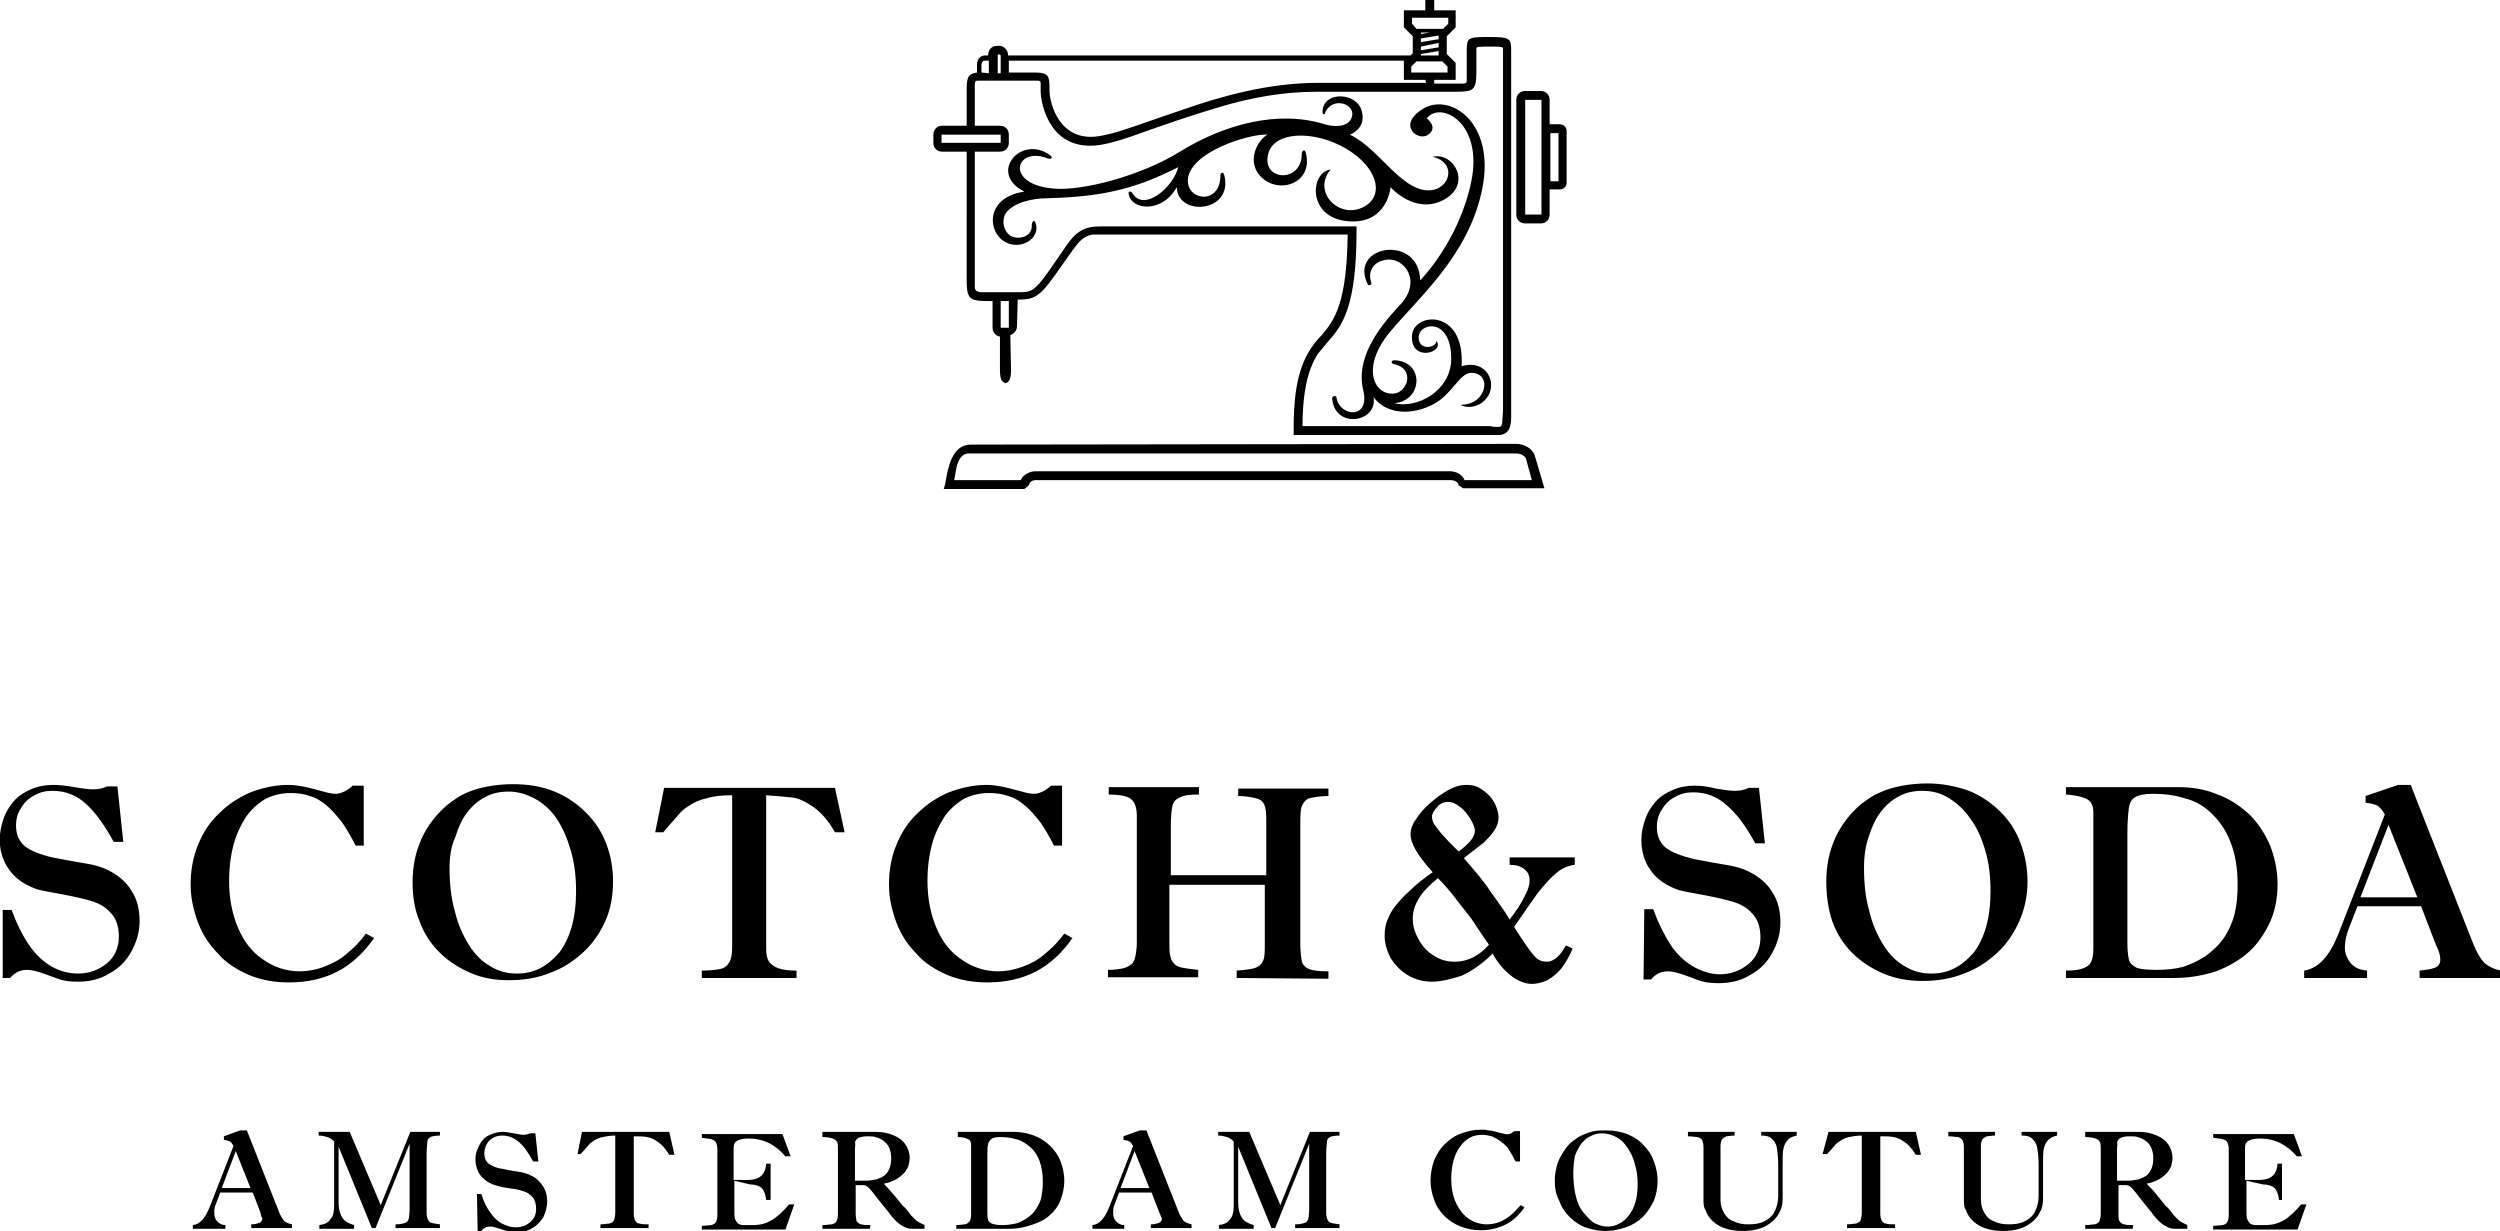
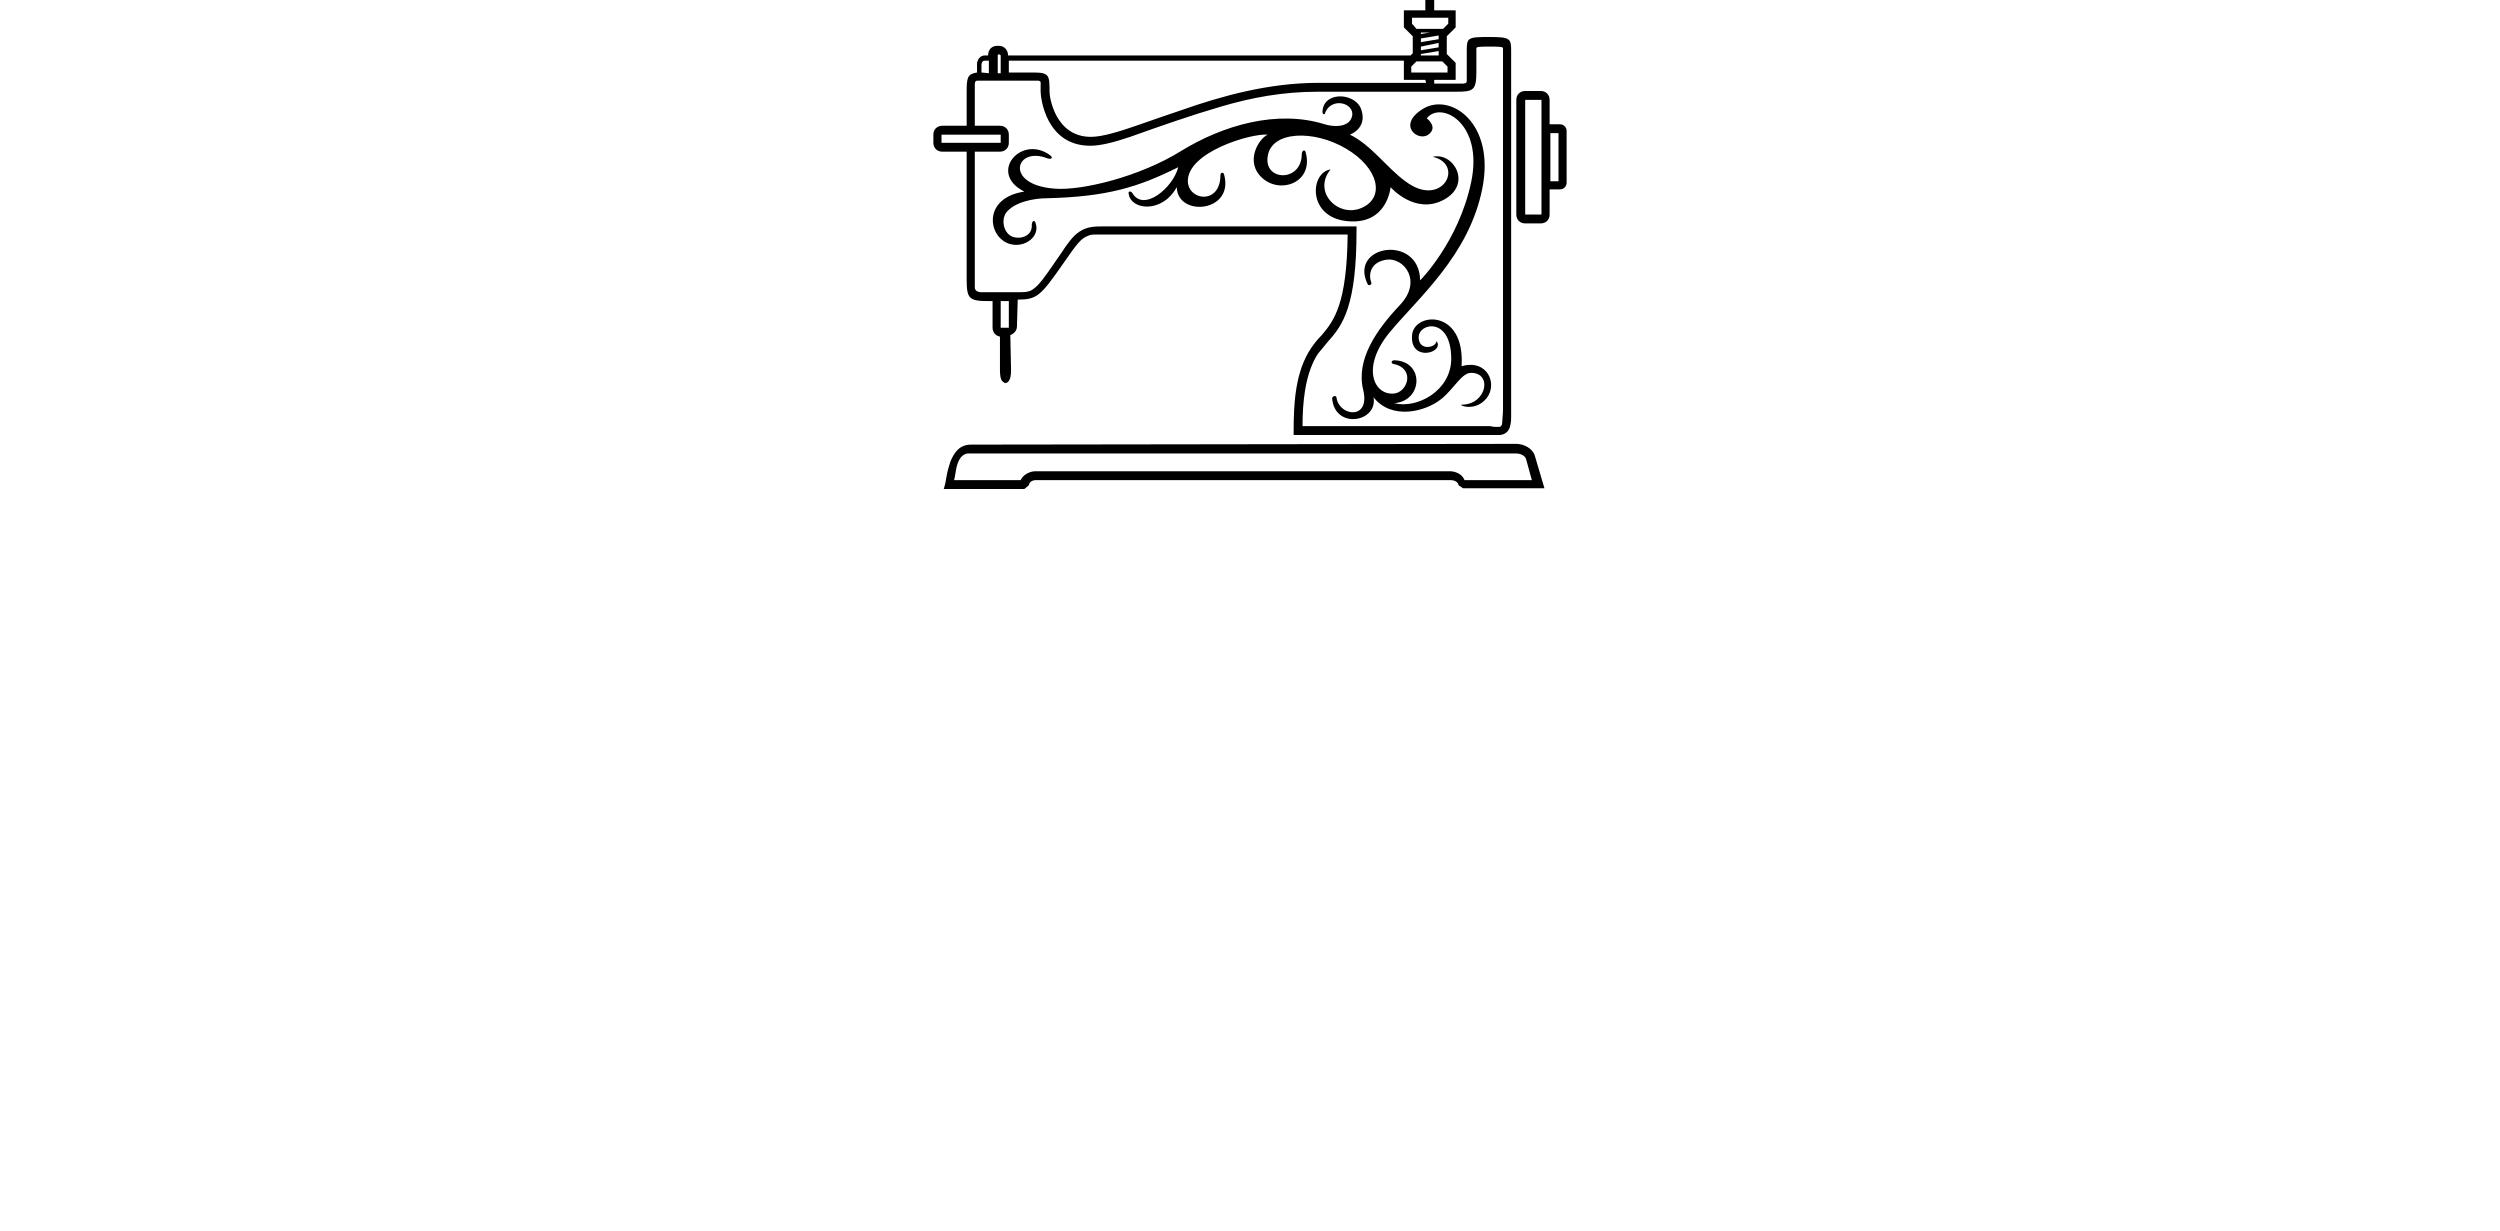
<svg xmlns="http://www.w3.org/2000/svg" viewBox="0 0 337.8 166.4" width="2500" height="1231">
-   <path d="M35.1 163.8l-1-2.6h-4.4l-.6 1.6c-.2.4-.2.8-.2 1.2 0 .4.1.8.4 1.1.3.3.6.5 1.1.5v.5H26v-.5c1-.1 1.7-1 2.3-2.5l3.2-8.2c-.2-.3-.3-.5-.5-.6s-.5-.2-.8-.2v-.5l2.2-.8h.9l4.3 10.9c.2.6.5 1 .7 1.3.2.2.6.4 1.1.5v.5h-5.5v-.5c.5 0 .8-.1 1.1-.2.2-.1.4-.3.4-.6-.1-.1-.2-.5-.3-.9zm-5.2-3.2h3.9l-2-5-1.9 5zM51.4 162.9l4-9.9h4v.5c-.6 0-1.1.1-1.3.2-.3.2-.4.4-.4.7 0 .3-.1.8-.1 1.6v8c0 .4.1.7.2.9.1.2.3.4.5.4.2.1.6.1 1.1.2v.5h-6v-.5c.6 0 1-.1 1.3-.2.3-.1.4-.3.5-.6 0-.2.1-.6.1-1.2v-8.9L50.7 166h-.5l-4.5-11v7.6c0 .9.2 1.5.5 2s.9.8 1.6 1v.5h-4.7v-.5c.7-.1 1.2-.3 1.5-.8.4-.4.5-1.1.5-1.9v-8.6c-.3-.3-.6-.5-.9-.6-.4-.1-.7-.2-1.2-.2v-.5h4.2l4.2 9.9zM64.4 161.4h.6c.3 1 .7 1.8 1.2 2.5s1 1.2 1.6 1.5c.6.3 1.2.5 1.8.5.8 0 1.4-.2 2-.7.6-.5.8-1.1.8-1.8s-.2-1.3-.5-1.6c-.4-.4-.8-.7-1.3-.8-.5-.2-1.2-.3-2-.4-.8-.1-1.4-.3-1.8-.4-.5-.2-1-.4-1.4-.8-.4-.3-.7-.7-.9-1.2-.2-.5-.3-.9-.3-1.5 0-.5.1-1 .3-1.4.2-.5.4-.9.7-1.2.3-.4.7-.6 1.2-.8.5-.2 1-.3 1.5-.3.4 0 .9.1 1.5.2s1 .2 1.3.2c.3 0 .6-.1.9-.2h.7l.4 3.8H72c-.6-1.1-1.2-2-1.9-2.6s-1.4-.9-2.3-.9c-.4 0-.9.1-1.2.3-.4.2-.7.5-.9.9-.2.4-.3.8-.3 1.2 0 .6.2 1.1.6 1.4.4.3 1 .6 1.9.7.8.2 1.6.3 2.2.4.7.1 1.2.3 1.6.5.7.3 1.2.8 1.6 1.4.4.6.6 1.3.6 2.1 0 .7-.2 1.4-.5 2.1-.4.6-.9 1.2-1.5 1.5-.6.4-1.4.6-2.2.6-.4 0-.8 0-1-.1-.2-.1-.6-.2-1.2-.4s-1-.3-1.3-.3c-.5 0-.9.2-1.2.6h-.5l-.1-5zM78.6 153h11.8l.7 3.1h-.7c-.5-.8-1-1.4-1.5-1.7-.5-.4-1-.6-1.5-.7-.5-.1-1.1-.1-1.8-.1v10.5c0 .4.1.7.2.9.1.2.3.4.6.4.3.1.7.1 1.2.1v.5h-6.5v-.5c.5 0 .9-.1 1.2-.1.3-.1.5-.2.6-.4.1-.2.2-.6.2-1.1v-10.4c-.7 0-1.2.1-1.7.2s-.9.3-1.2.5c-.3.2-.6.4-.8.7-.2.2-.5.6-1 1.1H78l.6-3zM99.2 159.6v4.1c0 .4 0 .8.1 1.1.1.2.2.4.4.6.2.1.4.2.7.2h1.3c.7 0 1.3-.1 1.8-.3.5-.2 1-.5 1.5-.9s1-.9 1.6-1.6h.7l-1.2 3.4H94.8v-.5c.5 0 1-.1 1.3-.1.3-.1.5-.2.6-.4.1-.2.2-.5.2-.8v-9.1c0-.4-.1-.7-.2-.9-.1-.2-.3-.3-.6-.4-.3-.1-.7-.1-1.3-.2v-.5h10.9l1.1 3h-.7c-.4-.4-.8-.9-1.3-1.2-.5-.4-1.1-.7-1.7-.9-.6-.2-1.3-.3-2-.3-.6 0-1 .1-1.3.2-.3.1-.5.3-.6.5-.1.2-.1.5-.1.9v4h1.9c1.6 0 2.4-.7 2.5-2.2h.6v4.9h-.6c-.1-.8-.3-1.3-.6-1.6-.3-.3-.9-.5-1.6-.5l-2.1-.5zM117.5 166.1h-6.4v-.5c.6 0 1-.1 1.3-.1.3-.1.5-.2.6-.4.1-.2.2-.6.2-1v-8.6c0-.5 0-.9-.1-1.1-.1-.2-.3-.4-.6-.5-.3-.1-.7-.2-1.4-.2v-.7h7.3c.9 0 1.7.2 2.4.5s1.2.7 1.6 1.3c.3.5.5 1.1.5 1.7 0 .4-.1.8-.2 1.2-.2.4-.4.7-.7 1-.3.3-.7.6-1.1.8-.4.2-.9.4-1.5.5.4.4.9 1 1.6 1.8l.9 1.1c0 .1.1.1.2.2l.3.3c.3.4.5.6.7.9l.6.6c.2.2.4.3.6.4l.6.3v.5h-1.7c-.4 0-.8-.1-1.1-.3-.4-.2-.7-.4-1-.7-.3-.3-.7-.7-1.1-1.3l-1.3-1.6c-.6-.8-1-1.3-1.3-1.6-.3-.3-.5-.4-.8-.4h-1v3.9c0 .4.1.7.1.9.1.2.3.4.6.5.2 0 .4.1.7.1h.6l-.1.5zm-2-10.7v4.2h1.5c.5 0 1-.1 1.5-.2.5-.2.9-.4 1.1-.6.5-.5.8-1.2.8-2.2 0-1.2-.4-2-1.2-2.5-.3-.2-.6-.3-.9-.4-.3-.1-.7-.1-1.2-.1s-.8.1-1.1.2c-.2.1-.4.3-.5.6.1.2 0 .5 0 1zM136.5 166.1h-7.3v-.5c.5 0 .9-.1 1.2-.1.3-.1.4-.2.6-.4.1-.2.2-.5.2-.9v-9.3c0-.5-.1-.8-.4-.9-.3-.2-.8-.3-1.4-.3v-.7h7.6c1 0 1.9.2 2.7.5.8.3 1.6.8 2.2 1.4.6.6 1.1 1.3 1.4 2.1.3.8.5 1.7.5 2.6 0 .9-.2 1.8-.5 2.6s-.8 1.5-1.4 2c-.6.6-1.4 1-2.3 1.3-1.1.4-2.1.6-3.1.6zm-3.1-9.9v7.5c0 .5 0 .9.1 1.2.1.2.2.4.5.5.3.1.7.2 1.4.2s1.3-.1 1.8-.2 1-.4 1.5-.7c.6-.4 1-.8 1.3-1.3.3-.5.6-1 .7-1.6.1-.6.2-1.3.2-2 0-2.2-.6-3.9-1.9-4.9-.5-.4-1.1-.8-1.7-.9-.6-.2-1.4-.3-2.2-.3-.6 0-1 .1-1.2.3-.2.2-.4.4-.4.7-.1.2-.1.7-.1 1.5zM156.6 163.8l-1-2.6h-4.4l-.6 1.6c-.2.4-.2.8-.2 1.2 0 .4.1.8.4 1.1.3.3.6.5 1.1.5v.5h-4.3v-.5c1-.1 1.7-1 2.3-2.5l3.2-8.2c-.2-.3-.3-.5-.5-.6-.2-.1-.5-.2-.8-.2v-.5l2.2-.8h.9l4.3 10.9c.2.6.5 1 .7 1.3.2.2.6.4 1.1.5v.5h-5.5v-.5c.5 0 .8-.1 1.1-.2.2-.1.4-.3.4-.6-.1-.1-.2-.5-.4-.9zm-5.2-3.2h3.9l-2-5-1.9 5zM173 162.9l4-9.9h4v.5c-.6 0-1.1.1-1.3.2-.3.2-.4.4-.4.7 0 .3-.1.8-.1 1.6v8c0 .4.1.7.2.9.1.2.3.4.5.4.2.1.6.1 1.1.2v.5h-6v-.5c.6 0 1-.1 1.3-.2.3-.1.4-.3.5-.6 0-.2.1-.6.1-1.2v-8.9l-4.6 11.4h-.5l-4.5-11v7.6c0 .9.2 1.5.5 2s.9.8 1.6 1v.5h-4.7v-.5c.7-.1 1.2-.3 1.5-.8.4-.4.5-1.1.5-1.9v-8.6c-.3-.3-.6-.5-.9-.6-.4-.1-.7-.2-1.2-.2v-.5h4.2l4.2 9.9zM204.6 152.9h.8v4.1h-.6c-.3-.6-.6-1.1-.9-1.6-.3-.5-.7-.8-1.1-1.1-.4-.3-.8-.5-1.2-.7-.4-.1-.9-.2-1.3-.2-.6 0-1.2.1-1.7.4-.5.3-1 .7-1.3 1.2-.4.5-.7 1.2-.9 1.9-.2.8-.3 1.6-.3 2.4 0 1.2.2 2.3.6 3.2.4.9 1 1.7 1.7 2.2.7.5 1.6.8 2.5.8.6 0 1.1-.1 1.7-.3.5-.2 1-.5 1.5-.9s.9-.9 1.4-1.4l.5.3c-.7 1-1.5 1.8-2.5 2.3-1 .5-2.1.8-3.4.8-1 0-1.9-.2-2.7-.5-.8-.3-1.6-.8-2.2-1.4-.6-.6-1.1-1.3-1.4-2.2-.3-.8-.5-1.7-.5-2.6 0-1 .2-1.9.5-2.8.4-.8.8-1.6 1.5-2.2.6-.6 1.3-1.1 2.2-1.4.8-.3 1.7-.5 2.6-.5.3 0 .7 0 1 .1.3 0 .7.1 1.1.2.4.1.7.2.8.2.1 0 .3.1.5.1.4.1.8-.1 1.1-.4zM210.1 159.5c0-.6.1-1.1.2-1.6s.3-1 .5-1.4c.2-.4.5-.9.8-1.3.3-.4.6-.7 1-1 .4-.3.8-.6 1.3-.8.5-.2 1-.4 1.5-.5.5-.1 1.1-.1 1.7-.1 1 0 2 .2 2.8.5.9.4 1.6.8 2.2 1.5.6.6 1.1 1.3 1.4 2.2.3.8.5 1.7.5 2.6 0 1-.2 1.9-.5 2.7-.4.8-.9 1.6-1.5 2.2-.6.6-1.4 1.1-2.3 1.4-.9.3-1.8.5-2.8.5-.9 0-1.8-.2-2.7-.5-.8-.3-1.5-.8-2.1-1.4-.6-.6-1.1-1.3-1.4-2.2-.5-.9-.6-1.8-.6-2.8zm2.5-1c0 1.1.1 2.1.3 3 .2.9.5 1.7 1 2.3s.9 1.1 1.5 1.5c.6.3 1.2.5 1.8.5.6 0 1.1-.1 1.6-.4.5-.2.9-.6 1.3-1.1.4-.5.7-1.1.9-1.8.2-.7.3-1.5.3-2.4 0-1-.1-1.9-.4-2.8-.2-.9-.6-1.6-1-2.2s-.9-1.1-1.5-1.4c-.6-.3-1.2-.5-1.9-.5-.6 0-1.1.1-1.6.4-.5.2-.9.6-1.3 1.1-.3.5-.6 1-.8 1.6-.1.7-.2 1.5-.2 2.2zM230.2 162.1v-7c0-.5-.1-.8-.2-1-.1-.2-.3-.3-.6-.4-.3 0-.7-.1-1.3-.1v-.6h6.3v.5c-.5 0-.9.1-1.1.1-.2.1-.4.2-.6.4-.1.2-.2.5-.2.9v7.3c0 .7.2 1.3.5 1.8s.7.9 1.3 1.1c.6.3 1.2.4 2 .4s1.5-.1 2.1-.4c.6-.3 1.1-.7 1.4-1.3.3-.6.5-1.3.5-2.1v-4.3c0-1-.1-1.7-.2-2.3-.1-.6-.4-.9-.7-1.2-.3-.3-.8-.4-1.4-.4v-.5h4.8v.5c-.5.1-1 .3-1.2.6-.3.3-.5.7-.6 1.2-.1.5-.1 1.1-.1 1.9v4.8c0 .7-.1 1.3-.4 1.8-.2.5-.6 1-1.1 1.4-.5.4-1 .7-1.7.9-.6.2-1.4.3-2.2.3-2 0-3.5-.6-4.4-1.7-.3-.4-.5-.7-.6-1.1-.3-.4-.3-.9-.3-1.5zM247.1 153h11.8l.7 3.1h-.7c-.5-.8-1-1.4-1.5-1.7-.5-.4-1-.6-1.5-.7-.5-.1-1.1-.1-1.8-.1v10.5c0 .4.1.7.2.9.1.2.3.4.6.4.3.1.7.1 1.2.1v.5h-6.5v-.5c.5 0 .9-.1 1.2-.1.3-.1.5-.2.6-.4.1-.2.2-.6.2-1.1v-10.4c-.7 0-1.2.1-1.7.2s-.9.3-1.2.5c-.3.2-.6.4-.8.7-.2.2-.5.6-1 1.1h-.6l.8-3zM265.4 162.1v-7c0-.5-.1-.8-.2-1-.1-.2-.3-.3-.6-.4-.3 0-.7-.1-1.3-.1v-.6h6.3v.5c-.5 0-.9.1-1.1.1-.2.1-.4.2-.6.4-.1.2-.2.5-.2.9v7.3c0 .7.2 1.3.5 1.8s.7.9 1.3 1.1c.6.3 1.2.4 2 .4s1.5-.1 2.1-.4c.6-.3 1.1-.7 1.4-1.3.3-.6.5-1.3.5-2.1v-4.3c0-1-.1-1.7-.2-2.3-.1-.6-.4-.9-.7-1.2-.3-.3-.8-.4-1.4-.4v-.5h4.8v.5c-.5.1-.9.3-1.2.6-.3.3-.5.7-.6 1.2-.1.5-.1 1.1-.1 1.9v4.8c0 .7-.1 1.3-.4 1.8-.2.5-.6 1-1.1 1.4-.5.4-1 .7-1.7.9-.6.2-1.4.3-2.2.3-2 0-3.5-.6-4.4-1.7-.3-.4-.5-.7-.6-1.1-.3-.4-.3-.9-.3-1.5zM288.2 166.1h-6.4v-.5c.6 0 1-.1 1.3-.1.3-.1.5-.2.6-.4.1-.2.2-.6.2-1v-8.6c0-.5 0-.9-.1-1.1-.1-.2-.3-.4-.6-.5-.3-.1-.8-.2-1.4-.2v-.7h7.3c.9 0 1.7.2 2.4.5s1.2.7 1.6 1.3c.3.5.5 1.1.5 1.7 0 .4-.1.8-.2 1.2-.2.4-.4.7-.7 1-.3.3-.7.6-1.1.8-.4.2-.9.4-1.5.5.4.4 1 1 1.6 1.8l.9 1.1c0 .1.1.1.2.2l.3.3c.3.4.5.6.7.9l.6.6c.2.2.4.3.6.4l.6.3v.5h-1.7c-.4 0-.8-.1-1.1-.3-.4-.2-.7-.4-1-.7-.3-.3-.7-.7-1.1-1.3l-1.3-1.6c-.6-.8-1-1.3-1.3-1.6-.3-.3-.5-.4-.8-.4h-1v3.9c0 .4 0 .7.1.9.1.2.3.4.6.5.2 0 .4.1.7.1h.6l-.1.5zm-2.1-10.7v4.2h1.5c.5 0 1-.1 1.5-.2.5-.2.9-.4 1.1-.6.5-.5.8-1.2.8-2.2 0-1.2-.4-2-1.2-2.5-.3-.2-.6-.3-.9-.4-.3-.1-.7-.1-1.2-.1s-.8.1-1.1.2c-.2.1-.4.3-.5.6.1.2 0 .5 0 1zM303.6 159.6v4.1c0 .4 0 .8.1 1.1.1.2.2.4.4.6.2.1.4.2.7.2h1.3c.7 0 1.3-.1 1.8-.3.5-.2 1.1-.5 1.5-.9.5-.4 1-.9 1.6-1.6h.7l-1.2 3.4h-11.4v-.5c.5 0 1-.1 1.3-.1.3-.1.5-.2.6-.4.1-.2.2-.5.2-.8v-9.1c0-.4-.1-.7-.2-.9-.1-.2-.3-.3-.6-.4-.3-.1-.7-.1-1.3-.2v-.5H310l1.1 3h-.7c-.4-.4-.8-.9-1.3-1.2-.5-.4-1.1-.7-1.7-.9-.6-.2-1.3-.3-2-.3-.6 0-1 .1-1.3.2-.3.1-.5.3-.6.5-.1.2-.1.5-.1.9v4h1.9c1.6 0 2.4-.7 2.5-2.2h.6v4.9h-.4c-.1-.8-.3-1.3-.6-1.6-.3-.3-.9-.5-1.6-.5l-2.2-.5z" />
  <g>
-     <path d="M287.5 112.7v14.7c0 1.1.1 1.8.2 2.3.1.5.5.8 1 1.1.5.2 1.4.3 2.7.3 1.3 0 2.5-.1 3.6-.4 1-.3 2-.8 3-1.4 1.1-.8 2-1.7 2.6-2.6.6-.9 1.1-2 1.4-3.2.3-1.2.4-2.5.4-4 0-4.3-1.3-7.6-3.8-9.8-1-.9-2.1-1.5-3.4-1.8-1.2-.4-2.7-.6-4.3-.6-1.1 0-2 .2-2.4.5-.5.3-.7.8-.8 1.4-.1.8-.2 1.9-.2 3.5zm6.2 19.5h-14.5v-1c1 0 1.8-.1 2.3-.3.5-.2.9-.4 1.1-.9.2-.4.3-1 .3-1.8v-18.4c0-.9-.3-1.5-.9-1.8-.6-.3-1.5-.5-2.8-.6v-1h15.1c2 0 3.8.3 5.4 1 1.7.6 3.1 1.6 4.3 2.7 1.2 1.2 2.1 2.6 2.8 4.2.6 1.6 1 3.3 1 5.2 0 1.8-.3 3.5-1 5.1-.7 1.5-1.6 2.9-2.8 4-1.2 1.1-2.7 2-4.5 2.7-1.9.6-3.7.9-5.8.9zm-41.8-14.9c0 2.1.2 4.1.7 5.8.4 1.8 1.1 3.3 1.9 4.6.8 1.3 1.8 2.3 2.9 2.9 1.1.7 2.3 1 3.6 1 1.1 0 2.1-.2 3.1-.7 1-.5 1.8-1.2 2.6-2.1.7-.9 1.3-2.1 1.7-3.5.4-1.4.6-3 .6-4.8 0-2-.2-3.8-.7-5.5-.5-1.7-1.1-3.1-2-4.3-.8-1.2-1.8-2.1-2.9-2.8-1.1-.7-2.3-1-3.6-1-1.1 0-2.2.2-3.1.7-1 .5-1.8 1.2-2.5 2.1-.7.9-1.2 2-1.6 3.2-.5 1.4-.7 2.8-.7 4.4zm-5.1 1.9c0-1.1.1-2.1.3-3.1.2-1 .5-1.9.9-2.8.4-.9.9-1.7 1.5-2.5s1.3-1.5 2-2.1c.8-.6 1.6-1.2 2.6-1.6.9-.4 1.9-.7 3-.9 1.1-.2 2.2-.3 3.4-.3 2 0 3.9.4 5.6 1 1.7.7 3.1 1.7 4.3 2.9 1.2 1.2 2.1 2.6 2.7 4.3.6 1.6.9 3.3.9 5.1 0 1.9-.4 3.7-1.1 5.3-.7 1.6-1.7 3.1-3 4.3-1.3 1.2-2.8 2.2-4.5 2.8-1.7.7-3.6 1-5.6 1-1.9 0-3.6-.3-5.3-1-1.6-.7-3-1.6-4.2-2.8-1.2-1.2-2.1-2.6-2.7-4.3-.5-1.5-.8-3.3-.8-5.3zm-24.6 3.7h1.2c.7 1.9 1.5 3.5 2.4 4.9.9 1.3 2 2.3 3.1 2.9 1.1.6 2.3 1 3.5 1 1.5 0 2.8-.5 3.9-1.4 1.1-.9 1.6-2.2 1.6-3.6s-.4-2.5-1.1-3.2c-.7-.8-1.6-1.3-2.6-1.6-1-.3-2.3-.6-3.9-.9-1.6-.3-2.8-.5-3.5-.7-1.1-.4-2-.9-2.7-1.5-.7-.6-1.3-1.4-1.7-2.3-.4-.9-.6-1.9-.6-2.9s.2-1.9.5-2.8c.3-.9.8-1.7 1.4-2.4.6-.7 1.4-1.2 2.3-1.6.9-.4 1.9-.6 3-.6.8 0 1.8.1 2.9.4 1.2.2 2 .3 2.5.3.7 0 1.3-.1 1.9-.4h1.4l.8 7.5h-1.3c-1.2-2.2-2.4-3.9-3.8-5.1-1.3-1.2-2.8-1.8-4.6-1.8-.9 0-1.7.2-2.4.6-.8.4-1.4 1-1.8 1.7-.5.7-.7 1.5-.7 2.4 0 1.2.4 2.1 1.2 2.8.8.6 2.1 1.1 3.7 1.5 1.6.3 3.1.6 4.4.8 1.3.2 2.3.5 3.1.9 1.4.7 2.5 1.6 3.2 2.8.8 1.2 1.1 2.6 1.1 4.1 0 1.5-.4 2.8-1.1 4.1-.7 1.3-1.7 2.3-3 3-1.3.8-2.7 1.1-4.3 1.1-.9 0-1.6-.1-2-.2-.5-.1-1.2-.4-2.3-.8-1.1-.4-1.9-.6-2.5-.6-1 0-1.7.4-2.3 1.1h-1l.1-9.5zm-21 4.8c-.3-.4-.7-1-1.3-1.9-.6-.9-1.1-1.7-1.6-2.3-.5-.6-1.1-1.4-1.8-2.3-.7-.9-1.4-1.7-2.2-2.5-1.2 1-2.1 1.9-2.6 2.8-.5.8-.8 1.7-.8 2.7 0 1 .3 1.9.8 2.8.5.9 1.2 1.7 2.1 2.2.9.6 1.8.8 2.8.8 1.7 0 3.3-.8 4.6-2.3zm-4.1-12.6c1.5-1.1 2.2-2 2.2-2.8 0-.4-.2-.9-.6-1.6-.4-.6-.8-1.2-1.4-1.6-.6-.5-1.1-.7-1.6-.7-.6 0-1.1.2-1.5.7-.4.4-.7.9-.7 1.3 0 .3.1.7.3 1 .2.3.5.7.9 1.2.4.4.8.9 1.1 1.2l1.3 1.3zm-3.6 17.6c-1.2 0-2.3-.3-3.3-.9-1-.6-1.7-1.4-2.3-2.3-.5-1-.8-2-.8-3 0-.8.1-1.5.4-2.2.3-.7.6-1.3 1.1-1.9.5-.6 1.1-1.3 1.9-2 1-1 2.1-1.8 3.1-2.5-2-2.2-3-3.9-3-5.1 0-.6.2-1.3.7-2 .5-.8 1.1-1.5 1.9-2.2.8-.7 1.6-1.3 2.5-1.8.9-.5 1.7-.7 2.4-.7s1.3.1 1.8.4c.5.3 1 .7 1.4 1.1.4.5.7.9.9 1.5.2.5.3 1 .3 1.4 0 .6-.2 1.2-.6 1.8-.4.6-.9 1.1-1.4 1.6-.5.4-1.4 1.1-2.7 2.1 1.4 1.6 2.7 3.1 3.6 4.5 1 1.4 1.9 2.6 2.6 3.8.9-1.2 1.6-2.2 2-3.1.5-.9.7-1.6.7-2.2 0-.6-.2-1.1-.7-1.5-.5-.4-1.1-.6-2-.6v-1h8.8v1c-.9.1-1.8.5-2.6 1.2s-1.6 1.6-2.4 2.6c-.8 1.1-1.8 2.6-3.2 4.6l1.1 1.7c.8 1.2 1.4 2 1.8 2.4.4.4.9.6 1.5.6.9 0 1.8-.7 2.6-2.2l.9.4c-.4 1.1-1 2-1.5 2.7-.6.7-1.2 1.2-1.9 1.6-.7.3-1.4.5-2.1.5-.9 0-1.9-.4-2.8-1.1-.9-.7-1.8-1.7-2.5-3-1.3 1.3-2.7 2.3-4.2 3-1.3.4-2.7.8-4 .8zm135.7-5l-2-5.2h-8.6l-1.2 3.1c-.3.8-.5 1.6-.5 2.5 0 .8.3 1.5.8 2.1.5.6 1.2.9 2.2 1v1h-8.5v-1c1.9-.3 3.4-1.9 4.6-4.9l6.3-16.2c-.3-.6-.7-1-1-1.2-.4-.2-.9-.3-1.6-.4v-.9l4.4-1.5h1.7l8.5 21.6c.5 1.2 1 2 1.5 2.5.5.4 1.2.8 2.2 1v1h-11v-1c.9-.1 1.6-.2 2.1-.4s.7-.6.7-1.1c0-.6-.2-1.2-.6-2zm-10.2-6.4h7.7l-3.9-9.8-3.8 9.8zM.3 123h1.2c.7 1.9 1.5 3.5 2.4 4.8.9 1.3 2 2.3 3.1 2.9 1.1.6 2.3.9 3.5.9 1.5 0 2.8-.5 3.9-1.4 1.1-.9 1.6-2.2 1.6-3.6s-.4-2.5-1.1-3.2c-.7-.8-1.6-1.3-2.6-1.6-1-.3-2.3-.6-3.9-.9-1.6-.3-2.8-.5-3.5-.7-1.1-.4-2-.9-2.7-1.5s-1.3-1.4-1.7-2.3c-.4-.9-.6-1.8-.6-2.9 0-1 .2-1.9.5-2.8.3-.9.8-1.7 1.4-2.4.6-.7 1.4-1.2 2.3-1.6.9-.4 1.9-.6 3-.6.8 0 1.8.1 2.9.3 1.1.2 2 .3 2.5.3.7 0 1.3-.1 1.9-.4h1.4l.8 7.5h-1.3c-1.2-2.2-2.4-3.9-3.7-5.1-1.3-1.2-2.8-1.8-4.6-1.8-.9 0-1.7.2-2.4.6-.8.4-1.4 1-1.8 1.7-.5.7-.7 1.5-.7 2.4 0 1.2.4 2.1 1.2 2.8.8.6 2 1.1 3.7 1.5 1.6.3 3.1.6 4.4.8 1.3.2 2.3.5 3.1.9 1.4.7 2.5 1.6 3.2 2.8.8 1.2 1.1 2.6 1.1 4.1 0 1.5-.4 2.8-1.1 4.1-.7 1.3-1.7 2.3-3 3-1.3.8-2.7 1.1-4.3 1.1-.9 0-1.6-.1-2-.2-.4-.1-1.2-.4-2.3-.8-1.1-.4-1.9-.6-2.5-.6-1 0-1.7.4-2.3 1.1h-1V123zM47.6 106.2h1.5v8.1H48c-.6-1.2-1.2-2.2-1.8-3.1-.7-.9-1.4-1.7-2.1-2.3-.7-.6-1.5-1.1-2.3-1.3-.8-.3-1.7-.4-2.6-.4-1.3 0-2.4.3-3.4.8-1 .6-1.9 1.4-2.6 2.4-.7 1.1-1.3 2.3-1.7 3.8-.4 1.5-.6 3.1-.6 4.8 0 2.4.4 4.5 1.2 6.4.8 1.9 1.9 3.3 3.4 4.3 1.4 1 3.1 1.6 4.9 1.6 1.1 0 2.2-.2 3.3-.6 1-.4 2.1-.9 3-1.7 1-.8 1.9-1.7 2.7-2.8l1.1.6c-1.4 2-3 3.5-4.9 4.5-1.9 1-4.1 1.5-6.6 1.5-1.9 0-3.7-.3-5.4-1-1.6-.7-3.1-1.6-4.2-2.9-1.2-1.2-2.1-2.6-2.7-4.2-.6-1.6-1-3.3-1-5.1 0-1.9.3-3.7 1-5.4.7-1.7 1.6-3.1 2.9-4.3 1.2-1.2 2.6-2.1 4.2-2.8 1.6-.6 3.3-1 5.1-1 .7 0 1.3.1 1.9.2.6.1 1.3.3 2.1.5s1.4.4 1.6.4c.3.1.6.1 1 .1.7-.1 1.5-.5 2.1-1.1zM55.7 119.3c0-1.1.1-2.1.3-3.1.2-1 .5-1.9.9-2.8.4-.9.9-1.7 1.5-2.5s1.3-1.5 2-2.1c.8-.6 1.6-1.2 2.5-1.6s1.9-.7 3-.9c1.1-.2 2.2-.3 3.4-.3 2 0 3.9.3 5.6 1 1.7.7 3.1 1.7 4.3 2.9 1.2 1.2 2.1 2.6 2.7 4.2.6 1.6.9 3.3.9 5 0 1.9-.3 3.7-1 5.3-.7 1.6-1.7 3.1-3 4.3-1.3 1.2-2.8 2.2-4.5 2.8-1.7.7-3.6 1-5.6 1-1.9 0-3.6-.3-5.2-1s-3-1.6-4.2-2.8c-1.2-1.2-2.1-2.6-2.7-4.3-.6-1.4-.9-3.2-.9-5.1zm5-2c0 2.1.2 4.1.7 5.8.4 1.8 1.1 3.3 1.9 4.6.8 1.3 1.8 2.3 2.9 2.9 1.1.7 2.3 1 3.6 1 1.1 0 2.1-.2 3.1-.7 1-.5 1.8-1.2 2.6-2.1.7-.9 1.3-2.1 1.7-3.5.4-1.4.6-3 .6-4.8 0-2-.2-3.8-.7-5.5-.5-1.7-1.1-3.1-1.9-4.3-.8-1.2-1.8-2.1-2.9-2.7-1.1-.6-2.3-1-3.6-1-1.1 0-2.2.2-3.1.7-1 .5-1.8 1.2-2.5 2.1-.7.9-1.2 2-1.6 3.3-.6 1.3-.8 2.7-.8 4.2zM89.7 106.5h23.1l1.3 6h-1.3c-.9-1.6-1.9-2.7-2.9-3.4-1-.7-2-1.2-2.9-1.3-.9-.1-2.1-.2-3.5-.3v20.7c0 .8.1 1.4.4 1.8.3.4.7.7 1.3.9.6.2 1.4.3 2.4.3v1H94.8v-1c1.1 0 1.9-.1 2.4-.2.6-.1 1-.4 1.3-.9s.4-1.1.4-2.1v-20.5c-1.3 0-2.5.1-3.4.4-1 .2-1.8.6-2.4 1-.7.4-1.2.9-1.6 1.4-.4.5-1.1 1.2-1.9 2.2h-1.1l1.2-6zM142 106.2h1.5v8.1h-1.1c-.6-1.2-1.2-2.2-1.8-3.1-.7-.9-1.4-1.7-2.1-2.3-.7-.6-1.5-1.1-2.3-1.3-.8-.3-1.7-.4-2.6-.4-1.3 0-2.4.3-3.4.8-1 .6-1.9 1.4-2.6 2.4-.7 1.1-1.3 2.3-1.7 3.8-.4 1.5-.6 3.1-.6 4.8 0 2.4.4 4.5 1.2 6.4.8 1.9 1.9 3.3 3.4 4.3 1.4 1 3.1 1.6 4.9 1.6 1.1 0 2.2-.2 3.3-.6s2.1-.9 3-1.7c1-.8 1.9-1.7 2.7-2.8l1.1.6c-1.4 2-3 3.5-4.9 4.5-1.9 1-4.1 1.5-6.6 1.5-1.9 0-3.7-.3-5.4-1-1.6-.7-3.1-1.6-4.2-2.9-1.2-1.2-2.1-2.6-2.7-4.2-.6-1.6-1-3.3-1-5.1 0-1.9.3-3.7 1-5.4.7-1.7 1.6-3.1 2.9-4.3 1.2-1.2 2.6-2.1 4.2-2.8 1.6-.6 3.3-1 5.1-1 .7 0 1.3.1 1.9.2.6.1 1.3.3 2.1.5s1.4.4 1.6.4c.3.1.6.1 1 .1.7-.1 1.5-.5 2.1-1.1zM167.1 132.2v-1c1.2-.1 2.1-.2 2.6-.4s.8-.5 1-1c.2-.5.2-1.2.2-2.3v-7.9H158v7.5c0 .9 0 1.6.1 2 .1.5.2.8.5 1.1.2.3.6.5 1.1.6.5.1 1.2.2 2.2.3v1h-12.2v-1c.9 0 1.5-.1 2-.2s.8-.3 1.1-.5.5-.6.6-1.1c.1-.5.2-1.1.2-1.9v-17.1c0-1.2-.3-1.9-.8-2.3-.5-.4-1.6-.6-3-.6v-1H162v1c-1.2 0-2.1.1-2.6.4-.5.2-.9.6-1 1.2-.1.5-.2 1.4-.2 2.6v6.7h12.9v-7.6c0-.9-.1-1.6-.3-2-.2-.4-.6-.7-1.1-.8-.5-.1-1.3-.3-2.4-.3v-1h12.2v1c-1.2 0-2.1.2-2.6.3-.5.2-.8.6-1 1.1-.2.5-.2 1.4-.2 2.7v15.9c0 1 .1 1.7.2 2.3.1.5.5.9 1 1.1.5.2 1.4.3 2.6.3v1l-12.4-.1z" />
-   </g>
+     </g>
  <g>
    <path d="M204.9 60c1 0 2.2.6 2.5 1.6l1.3 4.4h-11l-.6-.4c-.1-.5-.6-.7-1.1-.7h-56c-.5 0-.9.2-1 .7l-.6.5h-10.9c.2-.6.3-1.2.4-1.8.1-.6.3-1.3.5-1.9.5-1.2 1.2-2.3 2.8-2.3l73.7-.1zm-75.5 2.6c-.3.8-.3 1.6-.5 2.3h9c.3-.7 1.2-1.2 2-1.2h56c.8 0 1.7.4 2 1.2h9.1l-.8-2.9c-.1-.3-.6-.7-1.3-.7h-73.8c-.9-.1-1.4.5-1.7 1.3zM206.1 29h2.2V13.5h-2.2V29zm4.7-12.2c.5 0 .9.4.9.9v7c0 .5-.4.9-.9.9h-1.4V29c0 .7-.5 1.2-1.2 1.2h-2.1c-.7 0-1.2-.5-1.2-1.2V13.5c0-.7.5-1.2 1.2-1.2h2.1c.7 0 1.2.5 1.2 1.2v3.3h1.4zm-.2 7.6V18h-1.1v6.5h1.1zm-51.6.9c-2 3.6-6.2 3.1-6.5.9-.1-.4.3-.4.5-.1 1.5 2.6 5.5-.7 6.2-3.5-5.4 2.7-9.6 4-17.8 4.2-1.7 0-4.4.5-5.5 2-.7 1.1-.2 2.8.9 3.2 1.1.4 2.7-.1 2.6-1.6 0-.4.3-.8.5-.3.6 1.6-.9 3-2.6 3-3.7 0-5.1-6.3 1.1-7.2-5-2.5-.4-7.8 3.5-4.9.4.3.2.6-.4.4-4.3-1.7-5.9 3.6 1 4.1 3.6.3 11.5-1.6 17.1-5.1 5.7-3.5 13-5.6 19.4-3.6.9.3 3.3.6 3.7-1.1.4-1.8-2.9-2.7-3.7-.3 0 0-.3.2-.3-.3.1-2.9 4.7-2.6 5.3-.1.7 2.4-1.6 3.2-1.6 3.2 2.9 1.4 5 4.5 7.5 6.3 5 3.8 8.1-2.3 3.7-3.3 2.8-.7 5.4 3.7 1.5 5.8s-7.2-1.7-7.2-1.7-.4 5.1-5.8 4.6c-5.5-.5-5.1-6.6-2.3-7-2.5 3 1 6.6 4.2 5.2 3.2-1.4 2.3-5.4-2.1-8s-10.1-2.4-10.6 1c-.6 3.4 4.6 3.6 4.6-.3 0-.3.3-.7.5-.3 1.2 4.1-3.3 5.8-5.8 3.6-2.5-2.2-.5-5.4.7-5.9-2.3-.2-11 2.4-10.8 6.4.2 2.6 4.4 3 4.4-.9 0-.4.4-.5.5-.1 1.4 5.1-6.3 5.8-6.4 1.7zm21.6 28.5c.4 2.5 4.6 3 3.6-1.1-1-4.1 1.8-8.1 4.9-11.4 3.2-3.3.6-6.5-1.7-6.2-2.3.3-2.5 2.1-2.1 3.1.1.3-.4.5-.5.2-2.6-5.3 7-6.8 7.1-.5 0 0 5.2-5.2 6.9-13.3 1.7-8.1-4.2-11-6-8.6 0 0 1.6 1.2.2 2.2-1.4 1-4.3-1.3-.7-3.5s9.8 1.8 8 10.8c-1.8 9-8.6 14.7-12.5 19.4-3.9 4.7-2.2 8.5.5 8.3 1.9-.1 3-3.4 0-4-.4-.1-.3-.5.1-.5 4.1.1 3.9 5.5 0 5.8 3.1.8 7.7-1.7 7.7-6 0-5.7-4.4-4.9-4.4-2.9 0 1.9 2.4 1.4 2.4.5 0 0 .2.2.2.5 0 1.3-3.7 2-3.5-1.2.1-3.2 7.2-3.8 6.7 4.1 3.5-1 4.9 2.4 3.4 4.3-1.5 1.9-3.8 1-3.4.9 3.4 0 4.2-4.3 1.3-4.3-1.3 0-2.2 2-4 3.5-2.2 1.8-6.8 2.9-9.2-.2.6 3.4-5.3 4.4-5.6.1.1-.3.6-.4.6 0zm-44-3.8c0 .8-.1 1.2-.3 1.5l-.2.2-.3.1c-.2-.1-.3-.2-.4-.3-.2-.2-.3-.7-.3-1.5v-4.5c-.6-.1-1-.6-1-1.2v-3.6h-.5c-2.7 0-3-.3-3-3V20.5h-3.3c-.7 0-1.2-.5-1.2-1.2v-1.1c0-.7.5-1.2 1.2-1.2h3.3v-4.6c0-1.9.1-2.4 1.4-2.6V8.7c0-.7.5-1.2 1-1.2h.5c0-.8.5-1.3 1.2-1.3h.3c.7 0 1.2.6 1.2 1.3h54.4l.3-.3V4.9l-1.2-1.2V1.4h2.9V0h1.2v1.4h2.9v2.3l-1.2 1.2v2.4l1.2 1.2v2.3h-2.9v.5h3.9c.2 0 .4-.1.4-.1.1-.1.1-.2.1-.4V6.9c0-1.8.1-1.9 3-1.9s3 .2 3 1.9v49.4c0 .4 0 .7-.1 1.1-.1.7-.5 1.3-1.4 1.4H174.8v-.6c0-3.6.2-8 2.4-11.2.4-.6.9-1.2 1.4-1.7 1.7-2 3.4-4.3 3.5-13.6h-33.9c-.4 0-.7 0-1 .1-.6.2-1.1.5-1.8 1.4-.5.6-1 1.4-1.8 2.5-3 4.3-3.5 4.8-6.1 4.8l-.1 3.6c0 .6-.4 1-.9 1.2l.1 4.7zm56-39.2h-2.9V8.2h-53.4v1.6h3.3c2.2 0 2.2.4 2.2 2.6 0 .8.8 6.1 5.6 6.1 1.5 0 3.8-.7 6.1-1.5s4.6-1.6 6.1-2.1c5.4-1.9 11.8-3.7 18.5-3.7h14.6l-.1-.4zm-59-.9V8.2h-.6c-.2 0-.4.2-.4.6v1l1 .1zm68.5 47.8h.5c.2 0 .4-.2.4-.7 0-.4.1-1 .1-1.7V6.5c0-.2-.8-.2-1.8-.2s-1.8 0-1.8.2v3.2c0 2.5-.4 2.7-2.7 2.7H178c-4.7 0-8.9.8-13 2s-8.1 2.6-12.3 4.1c-2.1.7-3.9 1.2-5.4 1.2-6 0-6.7-6.5-6.7-7.3v-.8-.5c-.1-.2-.3-.2-.5-.2H132.2c-.2 0-.3 0-.4.1 0 0-.1.1-.1.4V17h3.4c.7 0 1.2.5 1.2 1.2v1.1c0 .7-.5 1.2-1.2 1.2h-3.4v18.3c0 .3.1.4.2.5.1.1.2.1.5.2h5c1.1 0 1.7 0 2.3-.5.7-.5 1.5-1.6 3-3.8.3-.4.6-.9.9-1.3.3-.5.7-1 1-1.4.7-.9 1.6-1.6 2.8-1.8.5-.1 1.2-.1 2.2-.1h33.7v.6c0 10-1.8 12.7-3.8 14.9-.5.6-1 1.2-1.4 1.7-.4.6-.7 1.2-1 2-.6 1.6-1.1 4-1.1 7.8h25.4c.3.1.5.1.7.1zm-74.9-38.4h8v-1.1h-8v1.1zm9.1 21.4h-1.1v3.6h1.1v-3.6zm-1.5-33.2v2.4h.4V7.5c-.1-.2-.4-.2-.4 0zM195.6 9l-.7-.7h-3.5l-.7.7v.8h4.9V9zM192 6.8l2.4-.4v-.6l-2.4.5v.5zm0-1.1l2.4-.4v-.5l-2.4.4v.5zm0-1.1l1.2-.2H192v.2zm-.6-.7h3.6l.7-.7v-.8h-4.9v.8l.6.7zm3 3.7v-.7l-2.4.4v.2h2.4z" />
  </g>
</svg>